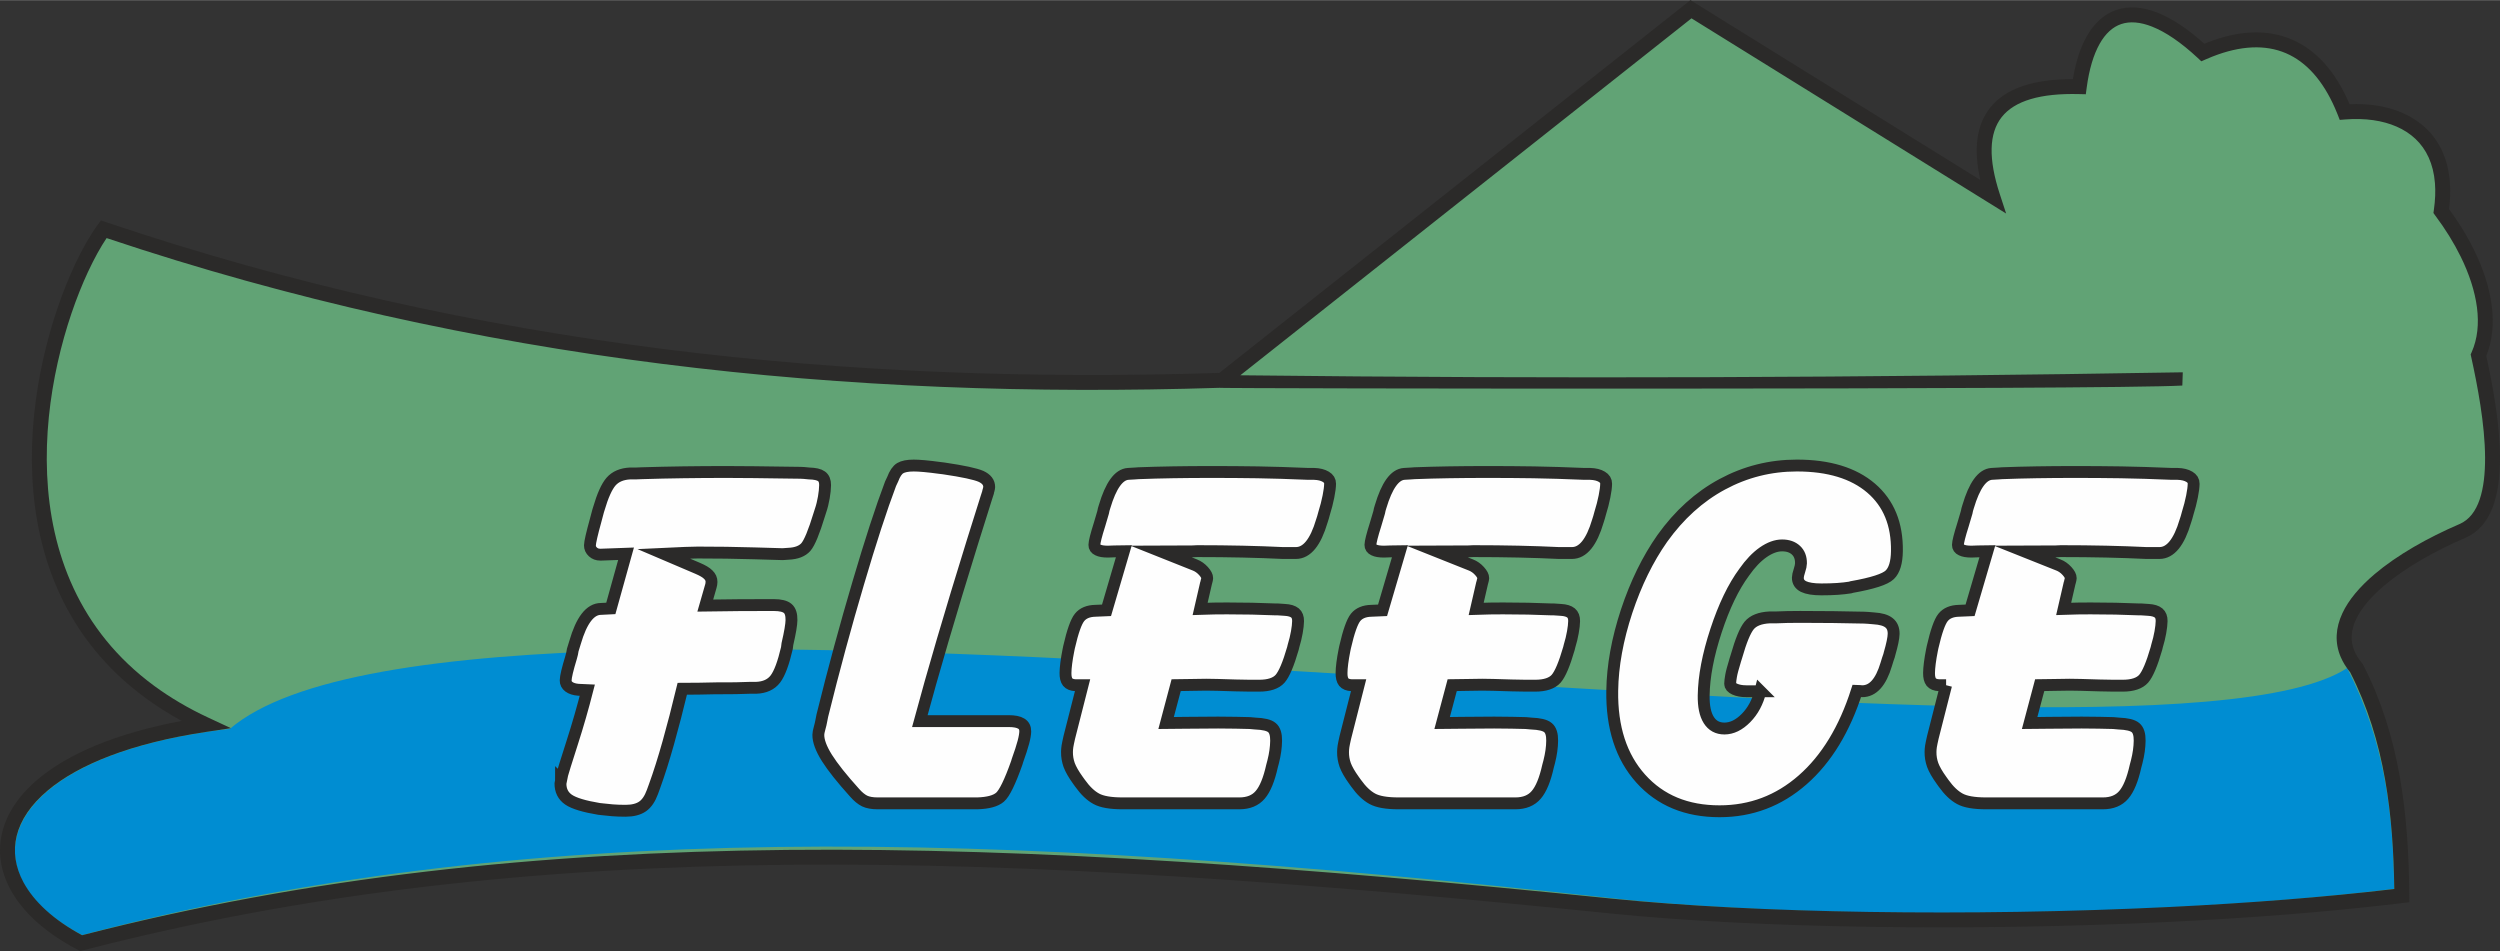
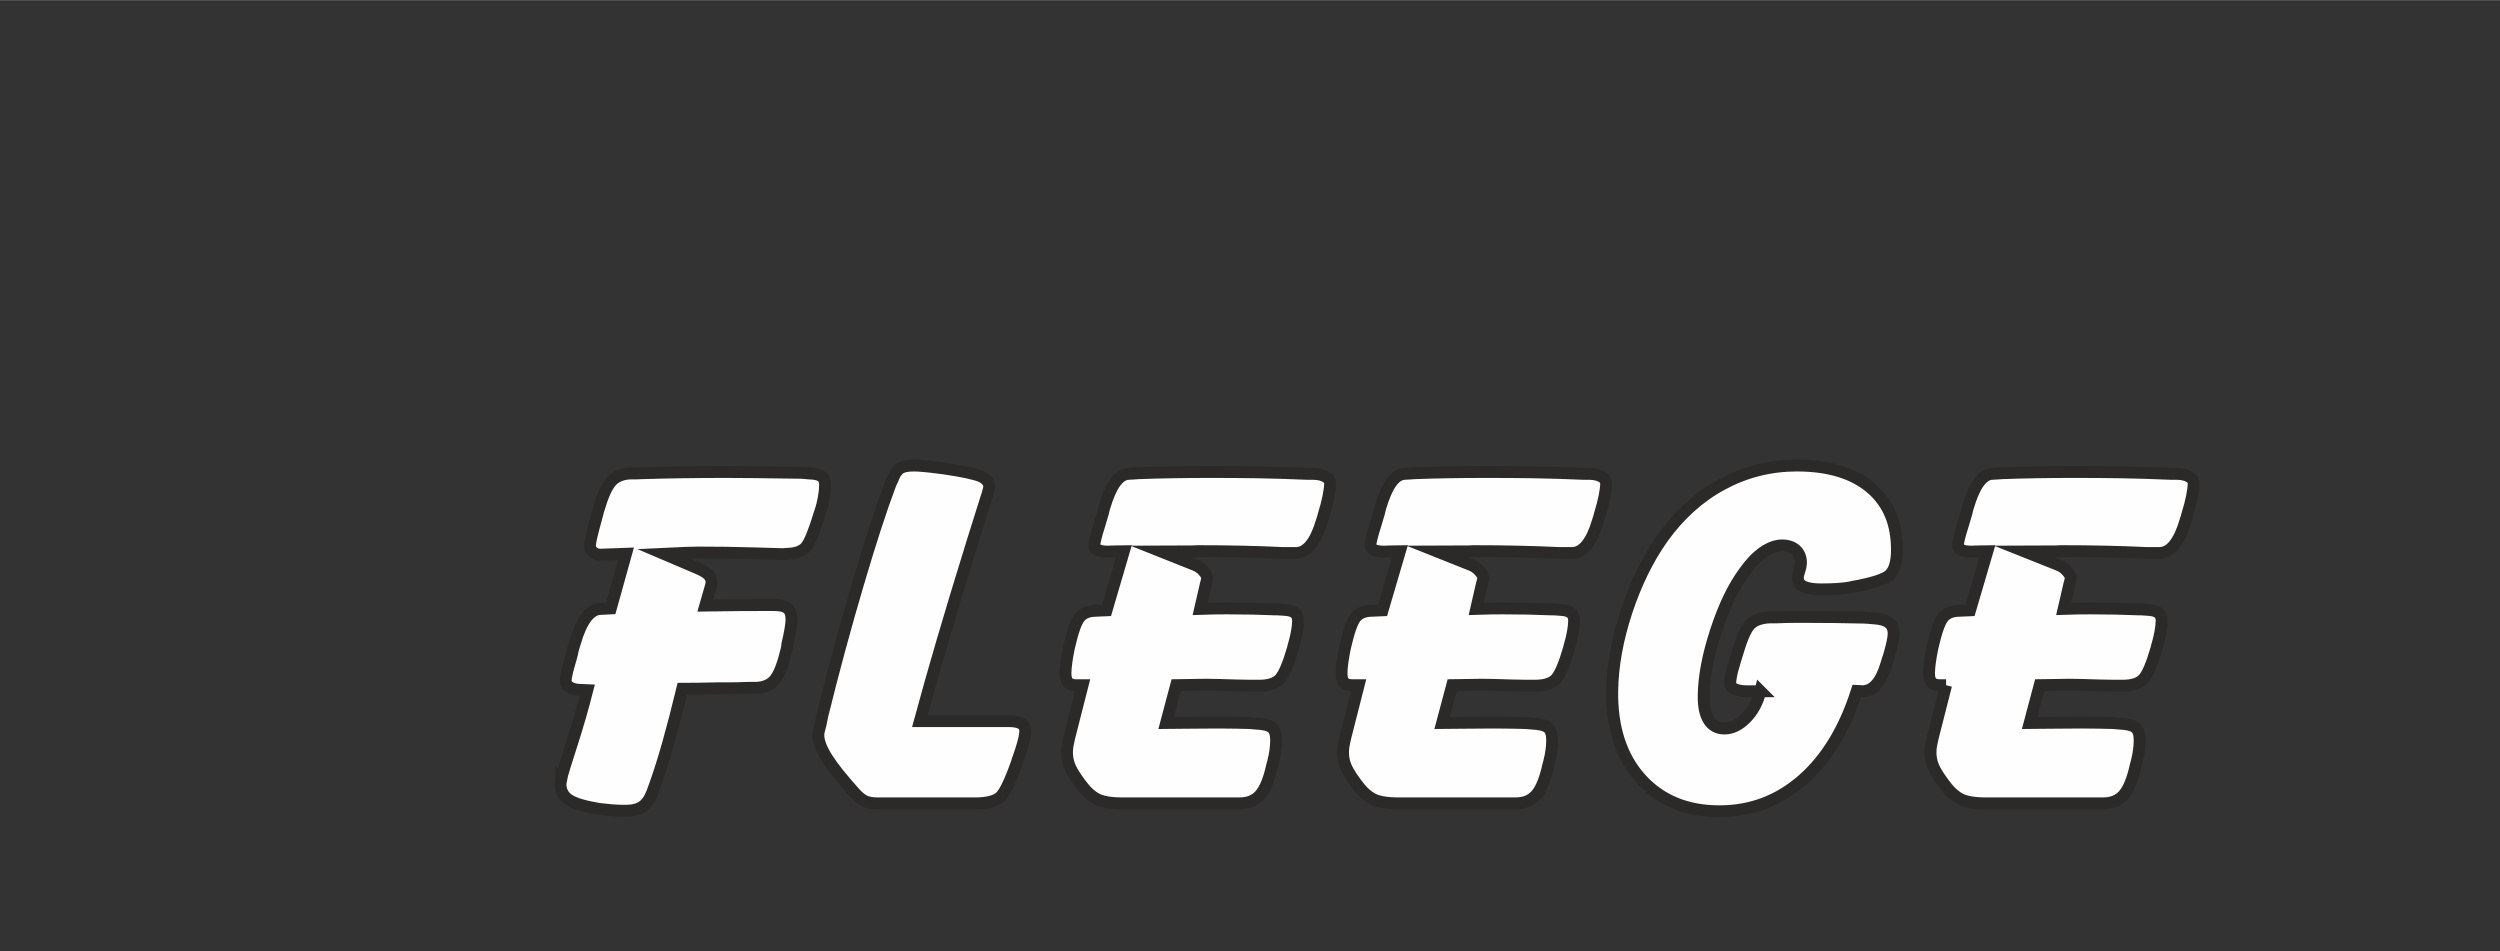
<svg xmlns="http://www.w3.org/2000/svg" xml:space="preserve" width="1866px" height="710px" version="1.1" style="shape-rendering:geometricPrecision; text-rendering:geometricPrecision; image-rendering:optimizeQuality; fill-rule:evenodd; clip-rule:evenodd" viewBox="0 0 1853 704.84">
  <rect x="0" y="0" width="1853" height="704.84" fill="#333333" stroke="none" />
  <defs>
    <style type="text/css">
   
    .str0 {stroke:#2B2A29;stroke-width:8.8;stroke-miterlimit:22.926}
    .fil0 {fill:#61A375}
    .fil1 {fill:#008DD2}
    .fil3 {fill:#FEFEFE;fill-rule:nonzero}
    .fil2 {fill:#2B2A29;fill-rule:nonzero}
   
  </style>
  </defs>
  <g id="Ebene_x0020_1">
-     <path class="fil0" d="M905.76 281.76l347.6 -275.02 223.62 138.72c-18.27,-55.8 3.13,-82.92 64.21,-81.36 7.93,-59.19 42.57,-70.94 91.55,-25.31 49.36,-21.7 85.78,-5.07 105.13,44.12 42.31,-3.38 79.67,17.51 71.58,73.44 27.11,36.15 40.75,77.27 27.61,106.81 9.45,43.19 22.26,115.58 -11.86,130.25 -57.95,24.92 -109.09,65.69 -78.63,101.64 26.94,52.27 33.2,109.74 33.67,168.66 -182.08,22.08 -436.99,22.92 -585.94,7.75 -452,-46.03 -798.53,-59.39 -1134.14,27.49 -90.45,-47.13 -74.38,-137.02 92.01,-162.09 -186.91,-86.95 -116.07,-311.52 -75.3,-367.06 276.29,93.19 552.58,120.93 828.89,111.96z" />
-     <path class="fil1" d="M1739.7 495.05c26.73,52.27 34.35,104.73 34.82,163.66 -180.69,22.07 -434.13,23.01 -581.8,6.73 -463.76,-51.14 -804.37,-58.77 -1131.82,27.57 -89.75,-47.14 -61.16,-133.35 109.48,-152.89 182.19,-155.6 1413.51,57.18 1569.32,-45.07z" />
-     <path class="fil2" d="M903.77 276.29l346.17 -273.89 3.03 -2.4 3.29 2.04 211.56 131.24c-5.22,-22.94 -2.82,-40.77 7.18,-53.43 11.23,-14.24 31.72,-21.34 61.43,-21.32 2.12,-12.82 5.57,-23.39 10.18,-31.57 5.66,-10.07 13.13,-16.7 22.16,-19.73 8.96,-3.01 19.2,-2.36 30.47,2.1 10.57,4.18 22.18,11.81 34.61,22.99l1.93 -0.79c23.92,-9.41 45.03,-10 62.85,-2.39 17.8,7.6 31.99,23.25 42.14,46.31l0 0.03 0.7 1.67c6.58,-0.29 13.05,-0.02 19.24,0.87 14.47,2.09 27.49,7.56 37.3,16.85 9.9,9.37 16.44,22.5 17.82,39.82 0.49,6.17 0.31,12.91 -0.61,20.2 3.4,4.64 6.6,9.33 9.53,14.07 3.34,5.38 6.36,10.8 9.01,16.19l0 0.02c13.64,27.76 18.28,55.92 9.08,78.52 4.69,21.61 10.04,50.01 10.15,75.27 0.13,27.39 -6,51.11 -25.6,59.54 -22.78,9.79 -44.42,22.04 -60.2,35.41 -9.62,8.15 -17,16.68 -20.97,25.22l-0.01 -0.01c-3.65,7.88 -4.34,15.81 -1.04,23.48l0 0.03c1.25,2.92 3.12,5.89 5.63,8.84l0.39 0.47 0.3 0.57c13.75,26.7 22.22,54.66 27.3,83.42 5.03,28.53 6.73,57.95 6.97,87.74l0.03 4.96 -4.91 0.58 -5.77 0.7 -0.02 0c-25.73,3.03 -52.82,5.64 -80.73,7.85 -27.71,2.19 -56.59,4.01 -86.09,5.44 -148.89,7.26 -308.47,4.56 -414.52,-6.24 -225.84,-23 -425.31,-37.84 -610.12,-36.08 -184.63,1.77 -354.74,20.1 -522.09,63.42l-2.08 0.54 -1.86 -0.97c-24.04,-12.53 -40.95,-28.11 -49.97,-44.84 -7.33,-13.63 -9.47,-28 -6.02,-42.15 3.4,-13.92 12.2,-27.48 26.77,-39.67 21.78,-18.24 56.76,-33.67 106.23,-42.98 -9.67,-5.28 -18.57,-10.97 -26.77,-16.99 -59.36,-43.58 -81.3,-105.04 -83.95,-165.08 -2.65,-59.56 13.77,-117.74 31.3,-155.42l0 -0.02c5.78,-12.42 11.74,-22.73 17.22,-30.19l2.4 -3.26 3.82 1.29c137.81,46.48 275.6,76.64 413.37,94.05 137.22,17.34 274.49,22.06 411.77,17.68zm15.56 1.76c232.85,2.72 465.69,1.75 698.55,-2.21l-0.33 9.82c-56.38,3.23 -715,2.25 -713.63,1.68 -137.73,4.38 -275.51,-0.36 -413.3,-17.77 -137.22,-17.34 -274.43,-47.25 -411.6,-93.21 -4.4,6.52 -9.1,14.99 -13.78,25.03l-0.01 0c-16.96,36.47 -32.85,92.75 -30.3,150.29 2.53,57.06 23.3,115.4 79.45,156.63 11.75,8.63 25.07,16.54 40.11,23.53l16.68 7.77 -18.17 2.73c-56.25,8.47 -94.81,24.34 -117.52,43.36 -12.69,10.63 -20.29,22.15 -23.13,33.78 -2.78,11.41 -1,23.11 5.03,34.31 7.75,14.38 22.45,27.99 43.48,39.28 167.59,-43.17 337.92,-61.47 522.68,-63.23 185.34,-1.77 385.15,13.09 611.3,36.12 105.55,10.75 264.51,13.44 412.91,6.2 28.91,-1.41 57.65,-3.22 85.74,-5.44 27.88,-2.21 54.82,-4.81 80.32,-7.81l0.84 -0.11c-0.38,-27.43 -2.11,-54.56 -6.78,-80.96 -4.86,-27.55 -12.91,-54.26 -25.92,-79.67 -3.02,-3.65 -5.32,-7.4 -6.95,-11.2l-0.01 0.01c-4.65,-10.84 -3.8,-21.8 1.18,-32.51l0 -0.02c4.67,-10.04 13.06,-19.82 23.87,-28.99 16.67,-14.12 39.29,-26.96 62.97,-37.14 14.52,-6.24 19.04,-26.07 18.94,-49.32 -0.12,-24.73 -5.63,-53.3 -10.31,-74.67l-0.38 -1.73 0.75 -1.69c8.73,-19.62 4.45,-45.21 -8.16,-70.87l-0.01 0c-2.53,-5.14 -5.38,-10.26 -8.49,-15.28 -3.15,-5.08 -6.59,-10.11 -10.27,-15.02l-0.11 -0.13 -0.05 -0.08 -1.26 -1.78 0.31 -2.18c1.05,-7.3 1.3,-13.98 0.81,-20.01 -1.14,-14.37 -6.42,-25.14 -14.39,-32.68 -8.04,-7.62 -18.95,-12.13 -31.24,-13.91 -6.61,-0.95 -13.64,-1.11 -20.84,-0.54l-4.09 0.33 -1.5 -3.84c-0.69,-1.75 -1.4,-3.42 -2.09,-5.01l0 0.01c-8.99,-20.44 -21.23,-34.16 -36.33,-40.61 -15.08,-6.44 -33.38,-5.78 -54.49,2.53 -1.5,0.59 -3.12,1.27 -4.84,2.02l-3.34 1.47 -2.66 -2.49c-12.38,-11.53 -23.73,-19.22 -33.8,-23.2 -8.78,-3.48 -16.47,-4.08 -22.89,-1.93 -6.34,2.13 -11.74,7.06 -16.01,14.66 -4.53,8.03 -7.79,18.9 -9.6,32.45l-0.66 4.93 -4.95 -0.12c-28.7,-0.74 -47.84,4.95 -57.4,17.06 -9.47,11.99 -9.94,31.02 -1.41,57.06l4.71 14.41 -12.88 -7.99 -220.34 -136.69 -334.41 264.57z" />
+     <path class="fil1" d="M1739.7 495.05z" />
    <path class="fil3 str0" d="M415.85 578.35l0.87 -4.3c0.36,-1.63 2.83,-9.37 7.2,-23.1 4.44,-13.79 8.18,-26.92 11.4,-39.5l-6.66 -0.3c-3.02,-0.24 -5.37,-1.03 -6.97,-2.23 -1.66,-1.28 -2.44,-2.79 -2.41,-4.72 0.03,-2.73 1.39,-8.35 4.01,-17 0.28,-1.21 0.5,-2.17 0.78,-3.02l0.44 -2.48c0.42,-1.27 0.99,-3.15 1.69,-5.51 4.81,-16.63 11.26,-24.97 19.27,-24.97l7.27 -0.37 11.28 -40.51 -18.38 0.66 -0.81 0c-2.08,0 -3.89,-0.66 -5.35,-2 -1.52,-1.39 -2.24,-3.02 -2.22,-4.9 0.04,-2.36 1.47,-8.52 4.24,-18.56 0.78,-2.97 1.42,-5.26 1.85,-6.96l0.43 -1.39c2.9,-9.92 5.95,-16.69 9.16,-20.38 3.22,-3.63 7.89,-5.68 14.09,-5.99l4.5 0c0.41,0 1.82,-0.06 4.38,-0.18 19.79,-0.61 40.72,-0.91 62.66,-0.91 10.15,0 27.1,0.18 51.06,0.55 2.75,0 4.83,0.06 6.32,0.18l3.69 0.36c4.37,0.12 7.46,0.79 9.26,2.12 1.79,1.27 2.7,3.45 2.66,6.53 -0.04,2.72 -0.35,5.75 -0.94,9.13 -0.59,3.39 -1.37,6.72 -2.5,9.98l-0.85 2.66c-3.95,13.01 -7.29,21.05 -9.96,24.13 -2.67,3.03 -7,4.72 -12.92,4.97l-4.31 0.3c0,0 -7,-0.19 -20.92,-0.61 -13.92,-0.42 -27.91,-0.6 -41.97,-0.6 -0.61,0 -3.78,0.06 -9.43,0.24 -5.65,0.18 -10.97,0.42 -15.96,0.67l25.22 10.76c3.68,1.57 6.34,3.08 7.93,4.72 1.66,1.57 2.45,3.38 2.42,5.38 -0.01,0.72 -0.09,1.33 -0.16,1.75 -0.08,0.49 -0.15,0.91 -0.29,1.27l-4.17 14.52c8.68,-0.13 16.95,-0.25 24.75,-0.3 7.81,-0.07 14.88,-0.07 21.2,-0.07l4.92 0c4.84,0 8.26,0.85 10.19,2.48 1.99,1.64 2.89,4.54 2.83,8.71 -0.02,1.51 -0.26,3.81 -0.77,6.84 -0.52,2.96 -1.24,6.59 -2.24,10.88l-0.38 3.03c-2.58,11.06 -5.38,18.68 -8.54,22.86 -3.15,4.11 -7.89,6.29 -14.22,6.53l-4.71 0c-3.7,0.12 -7.14,0.24 -10.43,0.3 -3.3,0.06 -6.47,0.06 -9.49,0.06 -0.61,0 -2.22,0 -4.71,0 -9.23,0.24 -17.71,0.36 -25.44,0.36 -3.5,14.52 -6.93,27.83 -10.33,39.86 -3.4,12.1 -6.79,22.86 -10.22,32.3l-1.61 4.41c-1.82,4.96 -4.22,8.53 -7.29,10.65 -3.05,2.11 -7.24,3.2 -12.62,3.2 -3.57,0 -6.8,-0.12 -9.76,-0.36 -2.95,-0.24 -5.37,-0.48 -7.18,-0.73l-2.76 -0.3c-10.87,-1.81 -18.37,-4.05 -22.5,-6.83 -4.07,-2.79 -6.09,-6.84 -6.02,-12.16 0.01,-0.24 0.07,-0.61 0.22,-1.09 0.14,-0.48 0.21,-0.78 0.21,-1.02zm265.93 -43.97l65.8 0c4.24,0 7.33,0.6 9.39,1.87 2.01,1.21 2.99,3.15 2.95,5.75 -0.03,1.87 -0.47,4.59 -1.39,8.04 -0.93,3.51 -2.41,8.1 -4.44,13.73l-0.42 1.45c-5.05,14.27 -9.21,22.8 -12.48,25.58 -3.27,2.79 -8.81,4.29 -16.75,4.54l-73.88 0c-4.1,0 -7.32,-0.6 -9.73,-1.75 -2.4,-1.21 -4.93,-3.27 -7.51,-6.24 -9.27,-10.28 -16.08,-18.8 -20.43,-25.7 -4.27,-6.83 -6.41,-12.58 -6.34,-17.17 0.01,-1.09 0.31,-2.73 0.95,-4.96 0.64,-2.24 0.99,-3.88 1.14,-4.78l0.87 -4.42c8.5,-34.41 17.38,-67.07 26.57,-98.1 9.13,-31.02 17.15,-55.64 24.01,-73.78l1.59 -3.38c1.54,-4.12 3.39,-6.84 5.57,-8.17 2.17,-1.27 5.48,-1.94 9.99,-1.94 1.81,0 4.5,0.12 7.93,0.43 3.49,0.3 7.25,0.79 11.35,1.33l2.96 0.36c14.43,2.12 23.62,4.12 27.7,5.93 4.01,1.87 6.06,4.48 6.01,7.92 -0.01,0.42 -0.15,1.21 -0.44,2.3 -0.28,0.79 -0.42,1.39 -0.43,1.75l-1.27 3.94c-2.05,6.59 -5.5,17.54 -10.29,32.78 -16.44,52.91 -29.39,97.13 -38.98,132.69zm120.62 -26.61l-5.32 0c-2.62,-0.13 -4.5,-0.91 -5.69,-2.3 -1.12,-1.45 -1.69,-3.69 -1.65,-6.78 0.03,-1.99 0.2,-4.41 0.58,-7.32 0.38,-2.9 0.89,-6.1 1.62,-9.67l0.43 -2.12c2.66,-11.61 5.25,-18.93 7.79,-22.07 2.53,-3.15 6.46,-4.78 11.71,-4.9l8.28 -0.36 12.87 -43.85c-2.01,0 -4.3,0.06 -6.93,0.18 -2.63,0.12 -4.24,0.18 -4.91,0.18 -3.3,0 -5.78,-0.42 -7.46,-1.27 -1.73,-0.79 -2.59,-2.06 -2.56,-3.69 0.03,-2.24 1.31,-7.26 3.78,-15.06 1.13,-3.81 2.04,-6.83 2.68,-9.07l0.44 -2.12 0.64 -2.11c4.66,-15.73 10.5,-23.83 17.5,-24.31l5.32 -0.31c0.13,0 0.95,-0.06 2.36,-0.18 16.15,-0.61 34.05,-0.91 53.64,-0.91 11.57,0 23.07,0.06 34.64,0.25 11.57,0.18 24.02,0.6 37.26,1.15l4.51 0c3.7,0.11 6.58,0.84 8.78,2.17 2.14,1.27 3.19,2.97 3.16,5.14 -0.04,2.36 -0.42,5.5 -1.22,9.44 -0.79,3.99 -1.86,8.22 -3.27,12.7l-0.78 2.84c-0.15,0.6 -0.43,1.45 -0.85,2.66 -4.67,15.85 -11.11,23.71 -19.24,23.71l-3.77 0 -3.57 0c-0.07,0 -0.87,0 -2.36,0 -18.62,-0.91 -39.74,-1.39 -63.42,-1.39 -0.41,0 -1.62,0.06 -3.77,0.18 -8.01,0.12 -15.62,0.18 -22.82,0.18l24.9 9.92c2.33,0.91 4.46,2.42 6.32,4.47 1.85,2.06 2.77,3.81 2.75,5.26 -0.01,0.55 -0.22,1.52 -0.58,2.79 -0.14,0.36 -0.21,0.6 -0.21,0.72l-4.45 19.3c3.7,-0.12 7.2,-0.25 10.43,-0.3 3.3,-0.07 6.47,-0.07 9.49,-0.07 12.71,0 24.62,0.25 35.65,0.73 1.08,0 1.69,0 1.82,0l5.31 0.36c3.49,0.18 6.04,0.97 7.64,2.3 1.52,1.27 2.3,3.27 2.26,5.99 -0.03,2.24 -0.34,5.02 -0.92,8.28 -0.59,3.21 -1.38,6.72 -2.51,10.35l-0.42 1.75c-3.33,11.49 -6.46,18.93 -9.48,22.38 -3,3.38 -8.21,5.14 -15.54,5.14l-1.96 0 -4.91 0c-2.42,0 -5.79,-0.06 -10.29,-0.19 -11.03,-0.36 -18.36,-0.54 -22.06,-0.54 -3.03,0 -6.93,0.06 -11.84,0.18 -4.85,0.13 -8.35,0.19 -10.44,0.19l-7.46 28.06c0.67,0 5.25,-0.06 13.85,-0.19 8.62,-0.11 16.9,-0.18 24.77,-0.18 5.11,0 9.42,0.07 12.92,0.13 3.43,0.05 6.99,0.12 10.49,0.24l3.96 0.36c6.19,0.24 10.35,1.21 12.48,3.03 2.12,1.75 3.15,5.01 3.09,9.73 -0.04,2.36 -0.21,4.84 -0.58,7.44 -0.37,2.6 -0.88,5.32 -1.6,8.1l-0.85 3.21c-2.24,10.04 -5.16,17.18 -8.79,21.35 -3.55,4.17 -8.7,6.29 -15.43,6.29l-86.72 0c-8.82,0 -15.26,-1.15 -19.33,-3.39 -4.14,-2.24 -8.13,-6.05 -12.01,-11.49l-1.53 -2.11c-3.23,-4.48 -5.39,-8.29 -6.56,-11.43 -1.1,-3.15 -1.66,-6.36 -1.61,-9.68 0.02,-1.27 0.11,-2.66 0.33,-4.12 0.22,-1.51 0.73,-3.69 1.37,-6.65l9.85 -38.7zm204.6 0l-5.31 0c-2.63,-0.13 -4.5,-0.91 -5.69,-2.3 -1.12,-1.45 -1.69,-3.69 -1.65,-6.78 0.03,-1.99 0.19,-4.41 0.57,-7.32 0.38,-2.9 0.9,-6.1 1.62,-9.67l0.44 -2.12c2.66,-11.61 5.25,-18.93 7.78,-22.07 2.54,-3.15 6.46,-4.78 11.71,-4.9l8.28 -0.36 12.88 -43.85c-2.02,0 -4.3,0.06 -6.93,0.18 -2.63,0.12 -4.25,0.18 -4.92,0.18 -3.3,0 -5.77,-0.42 -7.45,-1.27 -1.74,-0.79 -2.59,-2.06 -2.57,-3.69 0.03,-2.24 1.32,-7.26 3.78,-15.06 1.13,-3.81 2.05,-6.83 2.69,-9.07l0.44 -2.12 0.63 -2.11c4.67,-15.73 10.5,-23.83 17.5,-24.31l5.33 -0.31c0.13,0 0.94,-0.06 2.36,-0.18 16.15,-0.61 34.05,-0.91 53.63,-0.91 11.57,0 23.08,0.06 34.65,0.25 11.57,0.18 24.01,0.6 37.26,1.15l4.5 0c3.7,0.11 6.59,0.84 8.78,2.17 2.14,1.27 3.19,2.97 3.16,5.14 -0.03,2.36 -0.41,5.5 -1.21,9.44 -0.8,3.99 -1.87,8.22 -3.28,12.7l-0.78 2.84c-0.14,0.6 -0.42,1.45 -0.84,2.66 -4.67,15.85 -11.11,23.71 -19.25,23.71l-3.77 0 -3.57 0c-0.06,0 -0.87,0 -2.35,0 -18.62,-0.91 -39.74,-1.39 -63.43,-1.39 -0.4,0 -1.61,0.06 -3.77,0.18 -8.01,0.12 -15.61,0.18 -22.81,0.18l24.89 9.92c2.34,0.91 4.47,2.42 6.32,4.47 1.86,2.06 2.78,3.81 2.76,5.26 -0.01,0.55 -0.23,1.52 -0.58,2.79 -0.14,0.36 -0.21,0.6 -0.22,0.72l-4.44 19.3c3.7,-0.12 7.2,-0.25 10.43,-0.3 3.3,-0.07 6.46,-0.07 9.49,-0.07 12.71,0 24.62,0.25 35.65,0.73 1.07,0 1.68,0 1.81,0l5.31 0.36c3.5,0.18 6.04,0.97 7.64,2.3 1.53,1.27 2.31,3.27 2.27,5.99 -0.03,2.24 -0.34,5.02 -0.93,8.28 -0.58,3.21 -1.37,6.72 -2.5,10.35l-0.43 1.75c-3.33,11.49 -6.46,18.93 -9.47,22.38 -3.01,3.38 -8.22,5.14 -15.55,5.14l-1.95 0 -4.91 0c-2.43,0 -5.79,-0.06 -10.29,-0.19 -11.03,-0.36 -18.37,-0.54 -22.06,-0.54 -3.03,0 -6.94,0.06 -11.85,0.18 -4.84,0.13 -8.34,0.19 -10.43,0.19l-7.47 28.06c0.68,0 5.25,-0.06 13.86,-0.19 8.62,-0.11 16.89,-0.18 24.77,-0.18 5.11,0 9.41,0.07 12.91,0.13 3.43,0.05 7,0.12 10.5,0.24l3.96 0.36c6.19,0.24 10.34,1.21 12.47,3.03 2.13,1.75 3.16,5.01 3.09,9.73 -0.03,2.36 -0.2,4.84 -0.57,7.44 -0.38,2.6 -0.89,5.32 -1.6,8.1l-0.86 3.21c-2.23,10.04 -5.15,17.18 -8.78,21.35 -3.56,4.17 -8.7,6.29 -15.43,6.29l-86.73 0c-8.81,0 -15.25,-1.15 -19.33,-3.39 -4.13,-2.24 -8.12,-6.05 -12.01,-11.49l-1.52 -2.11c-3.23,-4.48 -5.4,-8.29 -6.56,-11.43 -1.1,-3.15 -1.66,-6.36 -1.61,-9.68 0.02,-1.27 0.11,-2.66 0.33,-4.12 0.22,-1.51 0.72,-3.69 1.37,-6.65l9.84 -38.7zm297.8 4.47l-10.5 0c-3.36,0 -6.24,-0.54 -8.52,-1.57 -2.28,-1.09 -3.4,-2.36 -3.38,-3.93 0.03,-1.63 0.26,-3.63 0.69,-5.93 0.37,-2.3 1.44,-6.23 3.13,-11.79l0.78 -2.48c3.33,-11.68 6.47,-19.36 9.48,-23.04 3.01,-3.63 8.09,-5.63 15.16,-5.99l4.17 0c0,0 0.2,0 0.61,0 5.11,-0.25 11.1,-0.37 17.9,-0.37 16.82,0 32.63,0.19 47.29,0.55 1.88,0.12 2.89,0.18 3.16,0.18l4.17 0.36c5.11,0.31 8.86,1.39 11.19,3.27 2.32,1.81 3.49,4.53 3.44,8.22 -0.02,1.52 -0.31,3.57 -0.82,6.05 -0.51,2.48 -1.22,5.26 -2.15,8.47l-0.42 1.63c-0.56,1.52 -1.27,3.69 -2.11,6.53 -3.96,13.25 -9.91,19.84 -17.78,19.84 -0.41,0 -1.08,-0.06 -1.89,-0.18 -0.87,-0.12 -1.54,-0.18 -2.08,-0.18 -9.09,28.48 -22.45,50.5 -40.17,66.04 -17.72,15.54 -38.22,23.29 -61.63,23.29 -24.42,0 -43.89,-8.05 -58.39,-24.19 -14.5,-16.16 -21.53,-37.87 -21.13,-65.14 0.26,-18.57 3.84,-38.16 10.66,-58.91 6.9,-20.75 15.7,-38.7 26.41,-53.95 12.5,-17.48 27.29,-30.9 44.45,-40.15 17.16,-9.26 35.59,-13.92 55.31,-13.92 23.61,0 41.97,5.57 55.06,16.76 13.03,11.18 19.4,26.73 19.11,46.69 -0.12,8.4 -1.88,14.27 -5.3,17.53 -3.41,3.33 -12.8,6.36 -28.19,9.08l-1.21 0.36c-2.77,0.43 -5.86,0.79 -9.37,1.03 -3.5,0.24 -7.47,0.36 -11.91,0.36 -5.93,0 -10.35,-0.72 -13.23,-2.11 -2.87,-1.45 -4.25,-3.63 -4.21,-6.59 0.02,-1.15 0.38,-2.91 1.16,-5.21 0.77,-2.29 1.13,-4.11 1.15,-5.38 0.06,-4.17 -1.18,-7.38 -3.69,-9.74 -2.53,-2.36 -5.94,-3.57 -10.32,-3.57 -4.44,0 -9.11,1.7 -14.07,5.15 -4.89,3.44 -9.54,8.34 -14,14.69 -8.03,10.89 -14.97,25.34 -20.87,43.31 -5.92,18.02 -8.97,34.04 -9.17,48.14 -0.11,7.92 1.14,13.97 3.78,18.14 2.62,4.17 6.5,6.29 11.61,6.29 5.52,0 10.87,-2.6 15.99,-7.8 5.12,-5.2 8.65,-11.8 10.65,-19.84zm137.66 -4.47l-5.32 0c-2.62,-0.13 -4.49,-0.91 -5.69,-2.3 -1.12,-1.45 -1.69,-3.69 -1.65,-6.78 0.03,-1.99 0.2,-4.41 0.58,-7.32 0.38,-2.9 0.89,-6.1 1.61,-9.67l0.44 -2.12c2.66,-11.61 5.25,-18.93 7.79,-22.07 2.53,-3.15 6.46,-4.78 11.71,-4.9l8.28 -0.36 12.87 -43.85c-2.02,0 -4.3,0.06 -6.93,0.18 -2.62,0.12 -4.24,0.18 -4.92,0.18 -3.29,0 -5.77,-0.42 -7.44,-1.27 -1.74,-0.79 -2.6,-2.06 -2.58,-3.69 0.03,-2.24 1.32,-7.26 3.79,-15.06 1.13,-3.81 2.05,-6.83 2.68,-9.07l0.44 -2.12 0.64 -2.11c4.66,-15.73 10.49,-23.83 17.5,-24.31l5.32 -0.31c0.14,0 0.94,-0.06 2.36,-0.18 16.15,-0.61 34.06,-0.91 53.63,-0.91 11.58,0 23.08,0.06 34.65,0.25 11.57,0.18 24.01,0.6 37.26,1.15l4.51 0c3.7,0.11 6.58,0.84 8.78,2.17 2.14,1.27 3.19,2.97 3.16,5.14 -0.03,2.36 -0.42,5.5 -1.21,9.44 -0.8,3.99 -1.87,8.22 -3.28,12.7l-0.78 2.84c-0.15,0.6 -0.43,1.45 -0.85,2.66 -4.67,15.85 -11.11,23.71 -19.24,23.71l-3.77 0 -3.57 0c-0.07,0 -0.88,0 -2.35,0 -18.63,-0.91 -39.75,-1.39 -63.43,-1.39 -0.41,0 -1.62,0.06 -3.77,0.18 -8.01,0.12 -15.61,0.18 -22.81,0.18l24.88 9.92c2.35,0.91 4.47,2.42 6.33,4.47 1.86,2.06 2.77,3.81 2.75,5.26 -0.01,0.55 -0.22,1.52 -0.57,2.79 -0.15,0.36 -0.22,0.6 -0.22,0.72l-4.45 19.3c3.7,-0.12 7.2,-0.25 10.44,-0.3 3.29,-0.07 6.46,-0.07 9.48,-0.07 12.72,0 24.63,0.25 35.65,0.73 1.08,0 1.68,0 1.82,0l5.31 0.36c3.49,0.18 6.04,0.97 7.64,2.3 1.53,1.27 2.31,3.27 2.27,5.99 -0.04,2.24 -0.35,5.02 -0.93,8.28 -0.59,3.21 -1.38,6.72 -2.51,10.35l-0.42 1.75c-3.33,11.49 -6.47,18.93 -9.47,22.38 -3.01,3.38 -8.22,5.14 -15.55,5.14l-1.96 0 -4.91 0c-2.42,0 -5.78,-0.06 -10.29,-0.19 -11.03,-0.36 -18.36,-0.54 -22.06,-0.54 -3.03,0 -6.93,0.06 -11.84,0.18 -4.85,0.13 -8.35,0.19 -10.44,0.19l-7.46 28.06c0.67,0 5.24,-0.06 13.86,-0.19 8.62,-0.11 16.89,-0.18 24.76,-0.18 5.12,0 9.42,0.07 12.92,0.13 3.43,0.05 6.99,0.12 10.49,0.24l3.97 0.36c6.18,0.24 10.34,1.21 12.47,3.03 2.13,1.75 3.15,5.01 3.09,9.73 -0.04,2.36 -0.21,4.84 -0.58,7.44 -0.37,2.6 -0.89,5.32 -1.6,8.1l-0.85 3.21c-2.23,10.04 -5.16,17.18 -8.78,21.35 -3.57,4.17 -8.71,6.29 -15.44,6.29l-86.72 0c-8.82,0 -15.26,-1.15 -19.33,-3.39 -4.14,-2.24 -8.13,-6.05 -12.02,-11.49l-1.51 -2.11c-3.24,-4.48 -5.4,-8.29 -6.57,-11.43 -1.1,-3.15 -1.66,-6.36 -1.61,-9.68 0.02,-1.27 0.11,-2.66 0.33,-4.12 0.23,-1.51 0.73,-3.69 1.37,-6.65l9.85 -38.7z" />
  </g>
</svg>